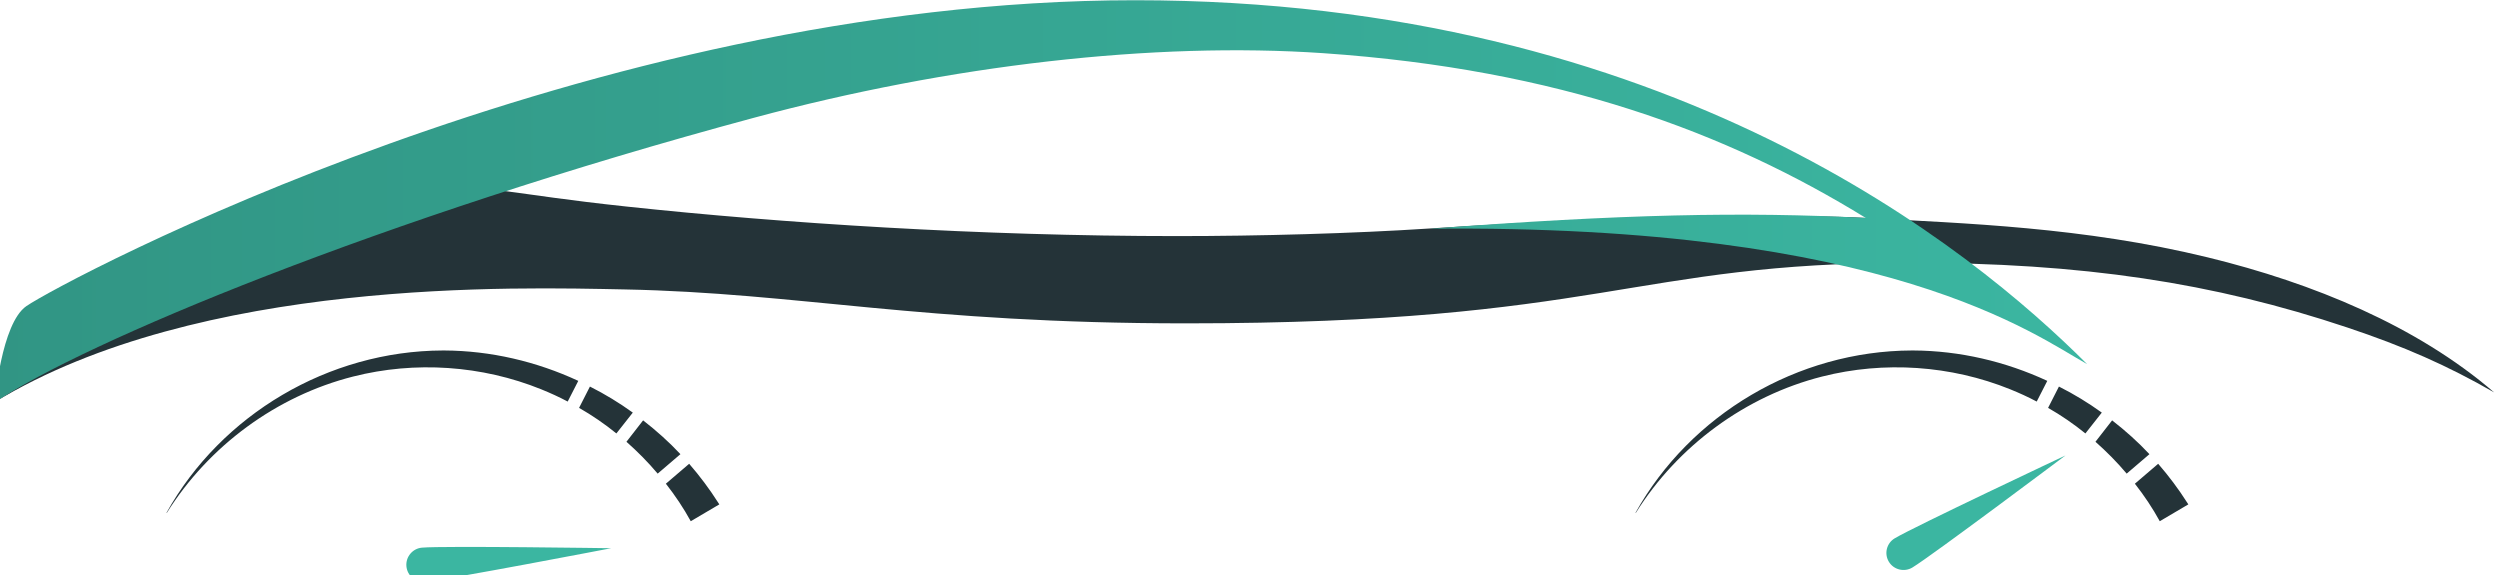
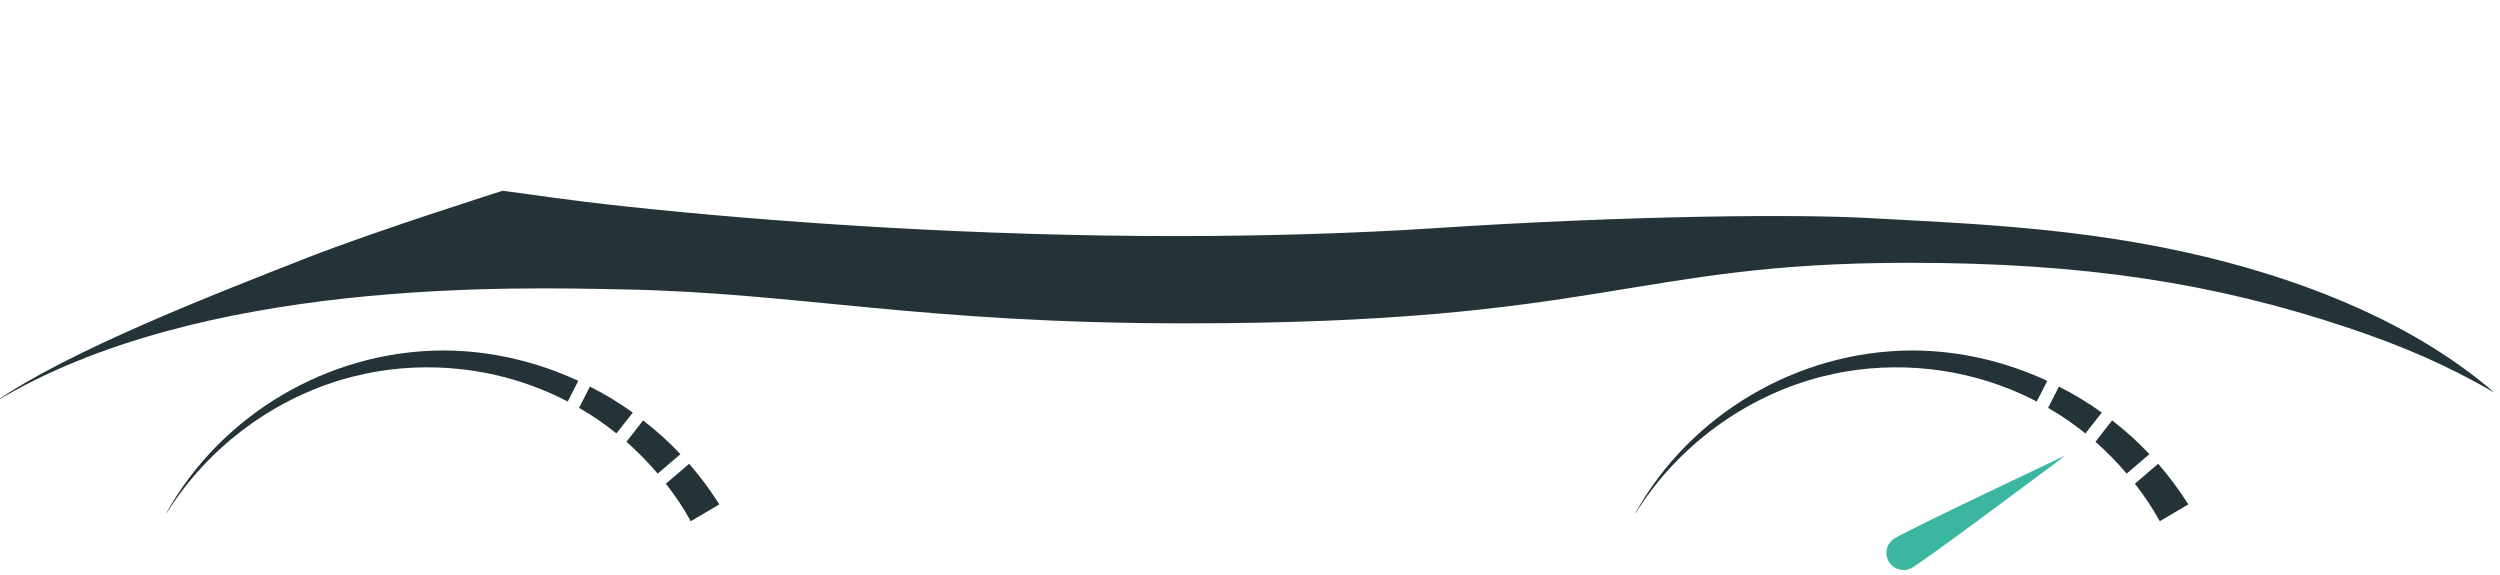
<svg xmlns="http://www.w3.org/2000/svg" width="100%" height="100%" viewBox="0 0 600 138" version="1.1" xml:space="preserve" style="fill-rule:evenodd;clip-rule:evenodd;stroke-linejoin:round;stroke-miterlimit:2;">
  <g transform="matrix(1,0,0,1,-17414.3,-9187.34)">
    <g transform="matrix(0.75,0,0,5.025,16994.4,6007.16)">
      <g transform="matrix(0.577,0,0,0.577,406.099,273.609)">
        <g transform="matrix(6.115,0,0,0.913,-1033.33,314.908)">
          <g transform="matrix(0.24,0,0,0.24,-2119,56.693)">
            <path d="M10530.4,1343.37C10534.4,1347.98 10538.1,1352.9 10541.4,1358.1L10541.8,1358.71L10531,1365.07C10528.3,1360.11 10525.1,1355.37 10521.6,1350.9L10530.4,1343.37ZM10484.5,1319.87C10481.3,1318.16 10477.9,1316.62 10474.5,1315.24C10452.1,1306.18 10426.8,1304.47 10403.4,1310.42C10374.5,1317.75 10348.9,1336.56 10333,1361.93L10332.9,1361.85C10353.6,1324.77 10394.1,1300.72 10437.3,1300.57C10437.5,1300.57 10437.7,1300.57 10437.9,1300.57C10455.4,1300.66 10472.7,1304.72 10488.5,1312.05L10484.5,1319.87ZM10513,1326.97C10518,1330.86 10522.8,1335.13 10527.1,1339.74L10518.5,1347.09C10514.9,1342.8 10510.9,1338.77 10506.7,1335.06L10513,1326.97ZM10492.9,1314.2C10498.6,1317.07 10504,1320.36 10509.1,1324.04L10502.9,1331.91C10498.5,1328.34 10493.8,1325.11 10488.8,1322.25L10492.9,1314.2Z" style="fill:rgb(36,51,56);" />
          </g>
          <g transform="matrix(0.068,0.112,-0.226,0.136,508.667,11.261)">
            <path d="M1972.44,1074.8C1972.44,1074.8 1960.63,1132.21 1960.63,1139.78C1960.63,1143.03 1965.92,1145.67 1972.44,1145.67C1978.96,1145.67 1984.25,1143.03 1984.25,1139.78C1984.25,1132.21 1972.44,1074.8 1972.44,1074.8Z" style="fill:rgb(59,182,161);" />
          </g>
        </g>
        <g transform="matrix(6.115,0,0,0.913,-1033.33,314.908)">
          <g transform="matrix(0.24,0,0,0.24,-2252.23,56.693)">
            <path d="M10530.4,1343.37C10534.4,1347.98 10538.1,1352.9 10541.4,1358.1L10541.8,1358.71L10531,1365.07C10528.3,1360.11 10525.1,1355.37 10521.6,1350.9L10530.4,1343.37ZM10484.5,1319.87C10481.3,1318.16 10477.9,1316.62 10474.5,1315.24C10452.1,1306.18 10426.8,1304.47 10403.4,1310.42C10374.5,1317.75 10348.9,1336.56 10333,1361.93L10332.9,1361.85C10353.6,1324.77 10394.1,1300.72 10437.3,1300.57C10437.5,1300.57 10437.7,1300.57 10437.9,1300.57C10455.4,1300.66 10472.7,1304.72 10488.5,1312.05L10484.5,1319.87ZM10513,1326.97C10518,1330.86 10522.8,1335.13 10527.1,1339.74L10518.5,1347.09C10514.9,1342.8 10510.9,1338.77 10506.7,1335.06L10513,1326.97ZM10492.9,1314.2C10498.6,1317.07 10504,1320.36 10509.1,1324.04L10502.9,1331.91C10498.5,1328.34 10493.8,1325.11 10488.8,1322.25L10492.9,1314.2Z" style="fill:rgb(36,51,56);" />
          </g>
          <g transform="matrix(0.011,0.131,-0.262,0.023,527.89,103.648)">
-             <path d="M1972.44,1074.8C1972.44,1074.8 1960.63,1132.21 1960.63,1139.78C1960.63,1143.03 1965.92,1145.67 1972.44,1145.67C1978.96,1145.67 1984.25,1143.03 1984.25,1139.78C1984.25,1132.21 1972.44,1074.8 1972.44,1074.8Z" style="fill:rgb(59,182,161);" />
-           </g>
+             </g>
        </g>
        <g transform="matrix(6.039,0,0,0.901,-837.661,523.343)">
          <g transform="matrix(0.246,0,0,0.246,-1384.38,-259.625)">
            <path d="M6368.84,1653.54C6445.44,1607.03 6564.21,1610.68 6603.97,1611.47C6669.2,1612.76 6714.29,1624.14 6813.72,1624.14C6968.79,1624.14 6980.1,1601.52 7083.41,1601.52C7148.36,1601.52 7197.07,1608.96 7247.15,1625.71C7268.23,1632.76 7284.32,1639.82 7301.91,1649.93C7273.11,1625.11 7234.44,1609.12 7194.95,1599.49C7148.4,1588.13 7104.25,1586.83 7067.52,1584.77C7044.3,1583.47 6983.28,1583.53 6904.49,1588.71C6875.81,1590.59 6840.77,1591.55 6810.22,1591.55C6736.65,1591.55 6662.59,1586.71 6604.95,1580.54C6581.9,1578.08 6570.43,1576.15 6558.42,1574.62C6558.42,1574.62 6510.43,1589.85 6485.86,1599.49C6450.31,1613.43 6396.14,1634.51 6368.84,1653.54" style="fill:rgb(36,51,56);" />
          </g>
          <g transform="matrix(0.246,0,0,0.246,-1384.38,-177.314)">
-             <path d="M7149.93,1304.75C7130.87,1294.22 7076.1,1252.39 6904.49,1254.21C6976.68,1248.74 7021.59,1247.81 7067.32,1250.17C7015.38,1218.21 6952.81,1194.71 6864.9,1188.65C6801.59,1184.3 6725.32,1193.09 6652.31,1212.75C6512.84,1250.3 6401.74,1296.87 6368.84,1319.05C6368.84,1319.05 6371.25,1289.57 6380.65,1283.1C6394.34,1273.7 6590.24,1168.87 6794.54,1168.87C6994.26,1168.87 7107.24,1262.05 7149.93,1304.75Z" style="fill:url(#_Linear1);" />
-           </g>
+             </g>
        </g>
      </g>
    </g>
  </g>
  <defs>
    <linearGradient id="_Linear1" x1="0" y1="0" x2="1" y2="0" gradientUnits="userSpaceOnUse" gradientTransform="matrix(782.987,0,0,150.183,6368.84,1243.96)">
      <stop offset="0" style="stop-color:rgb(49,149,132);stop-opacity:1" />
      <stop offset="1" style="stop-color:rgb(59,182,161);stop-opacity:1" />
    </linearGradient>
  </defs>
</svg>